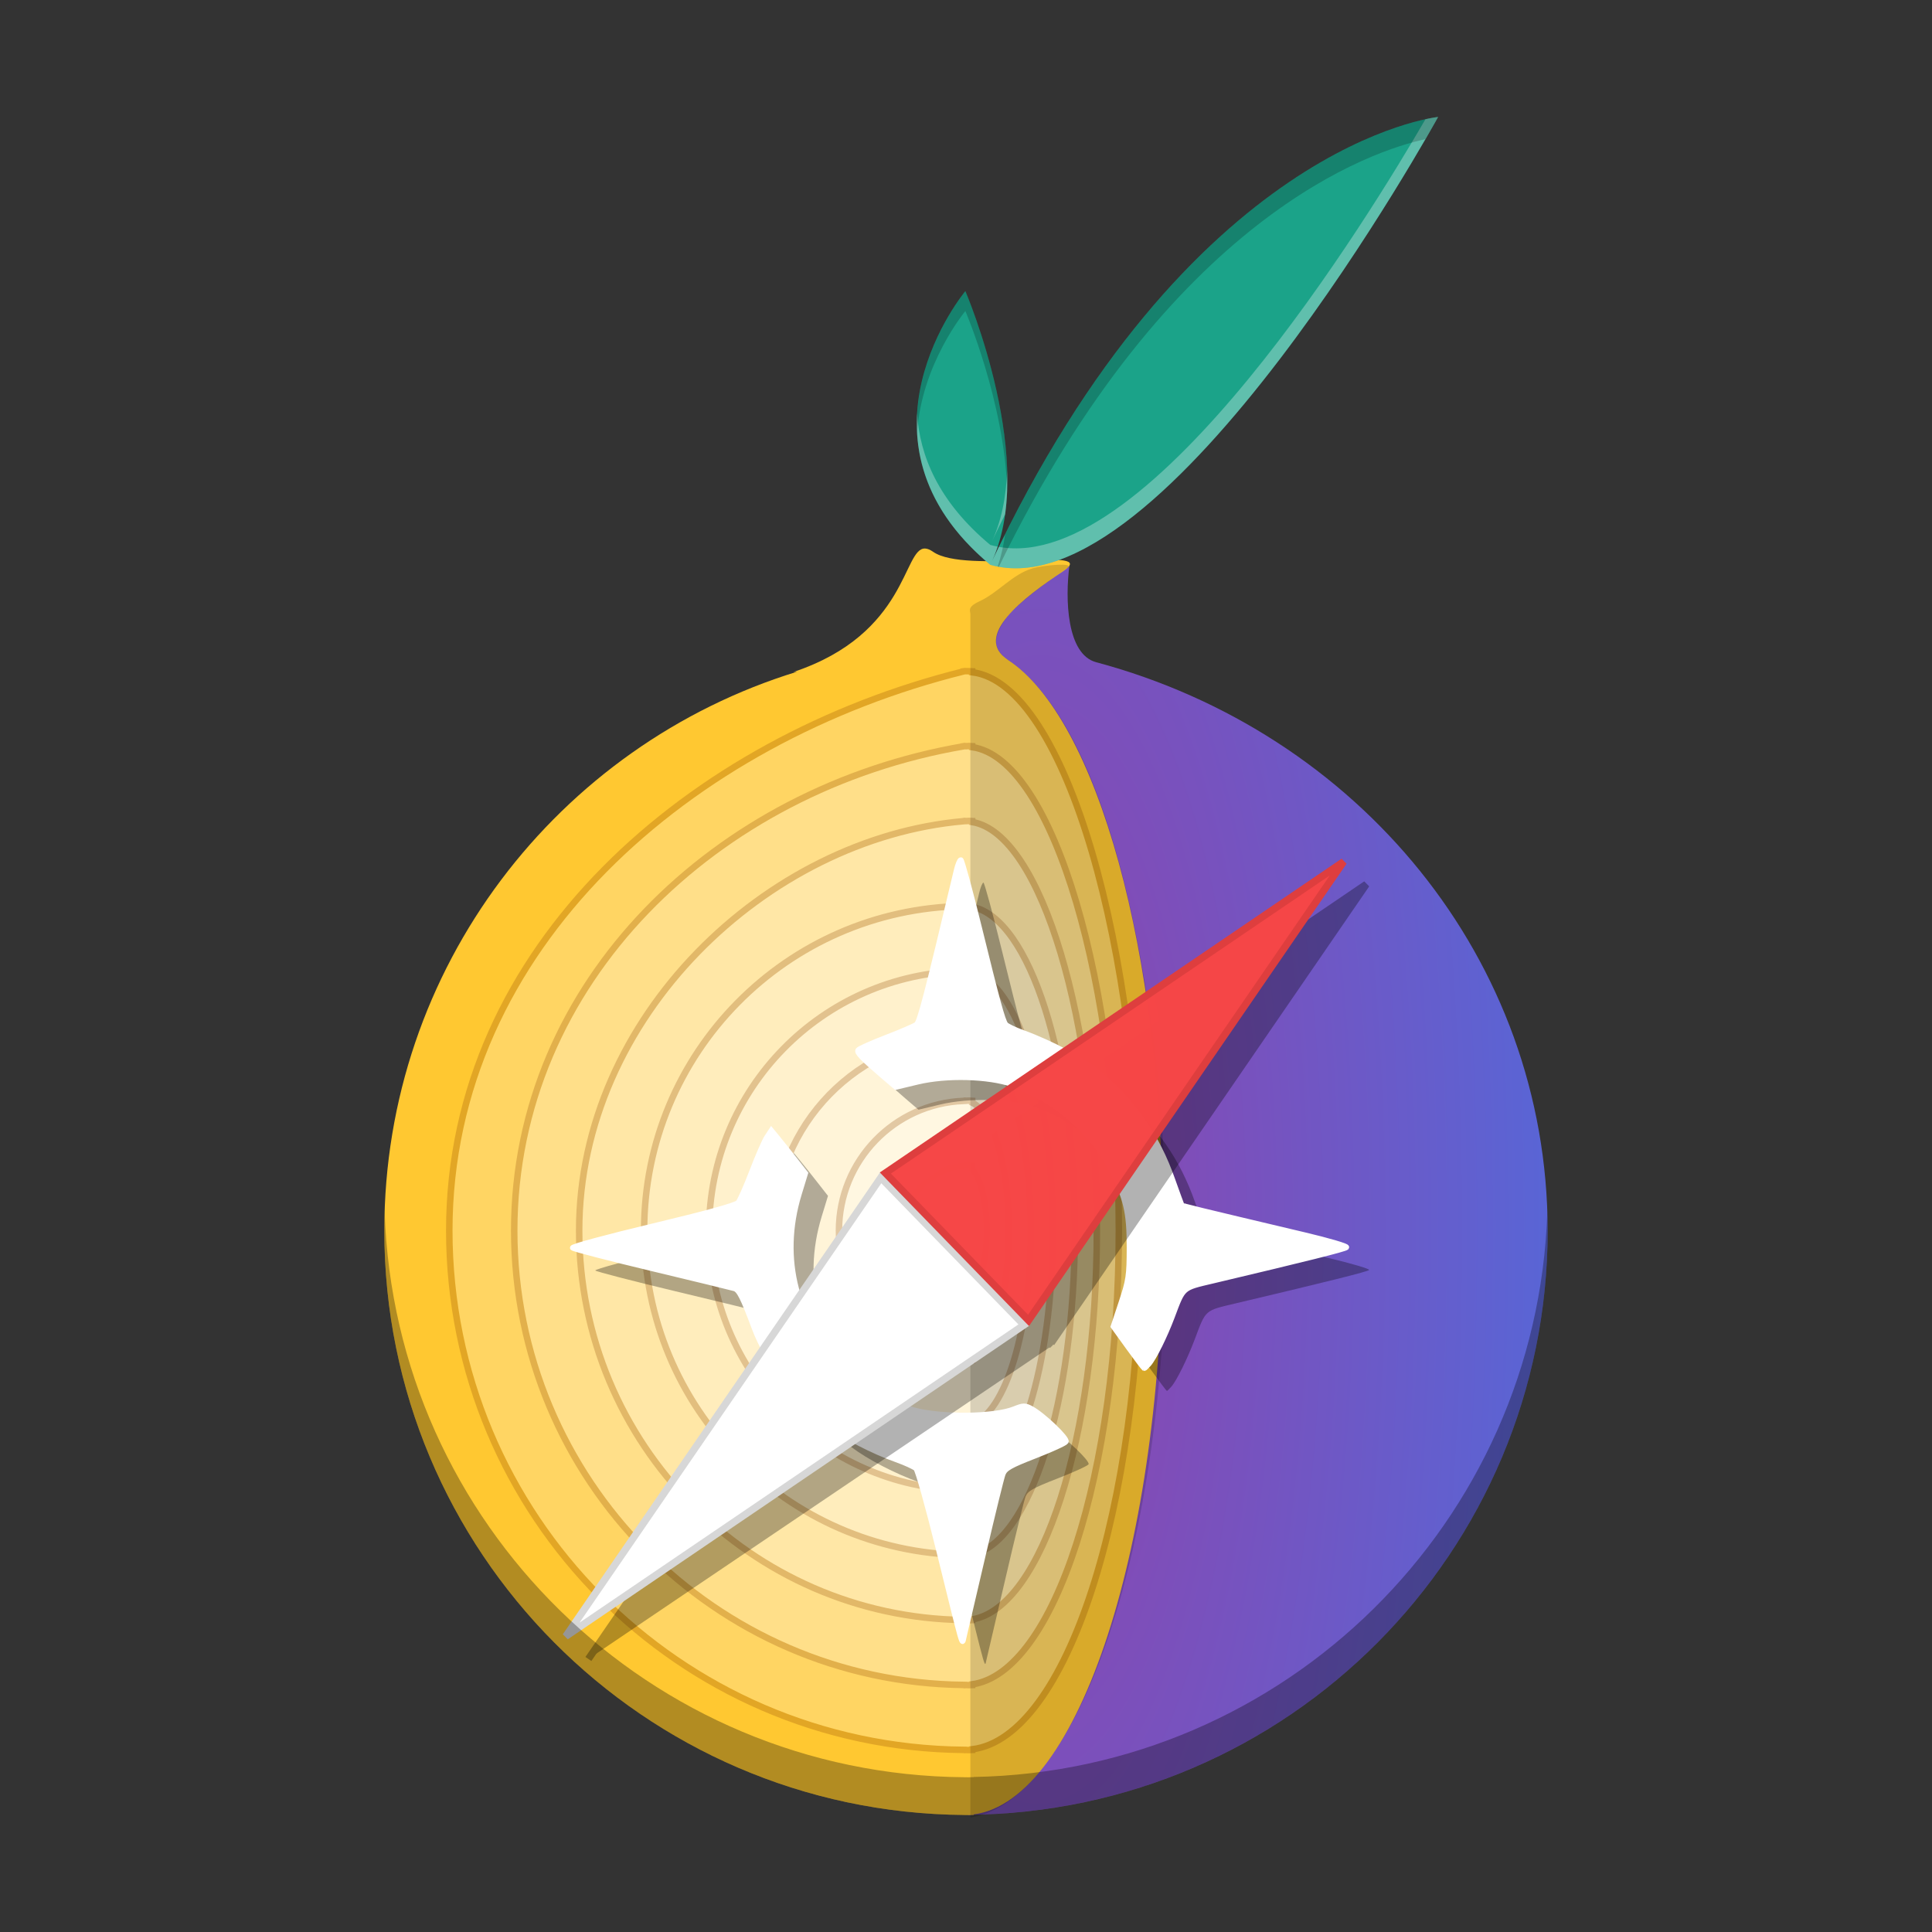
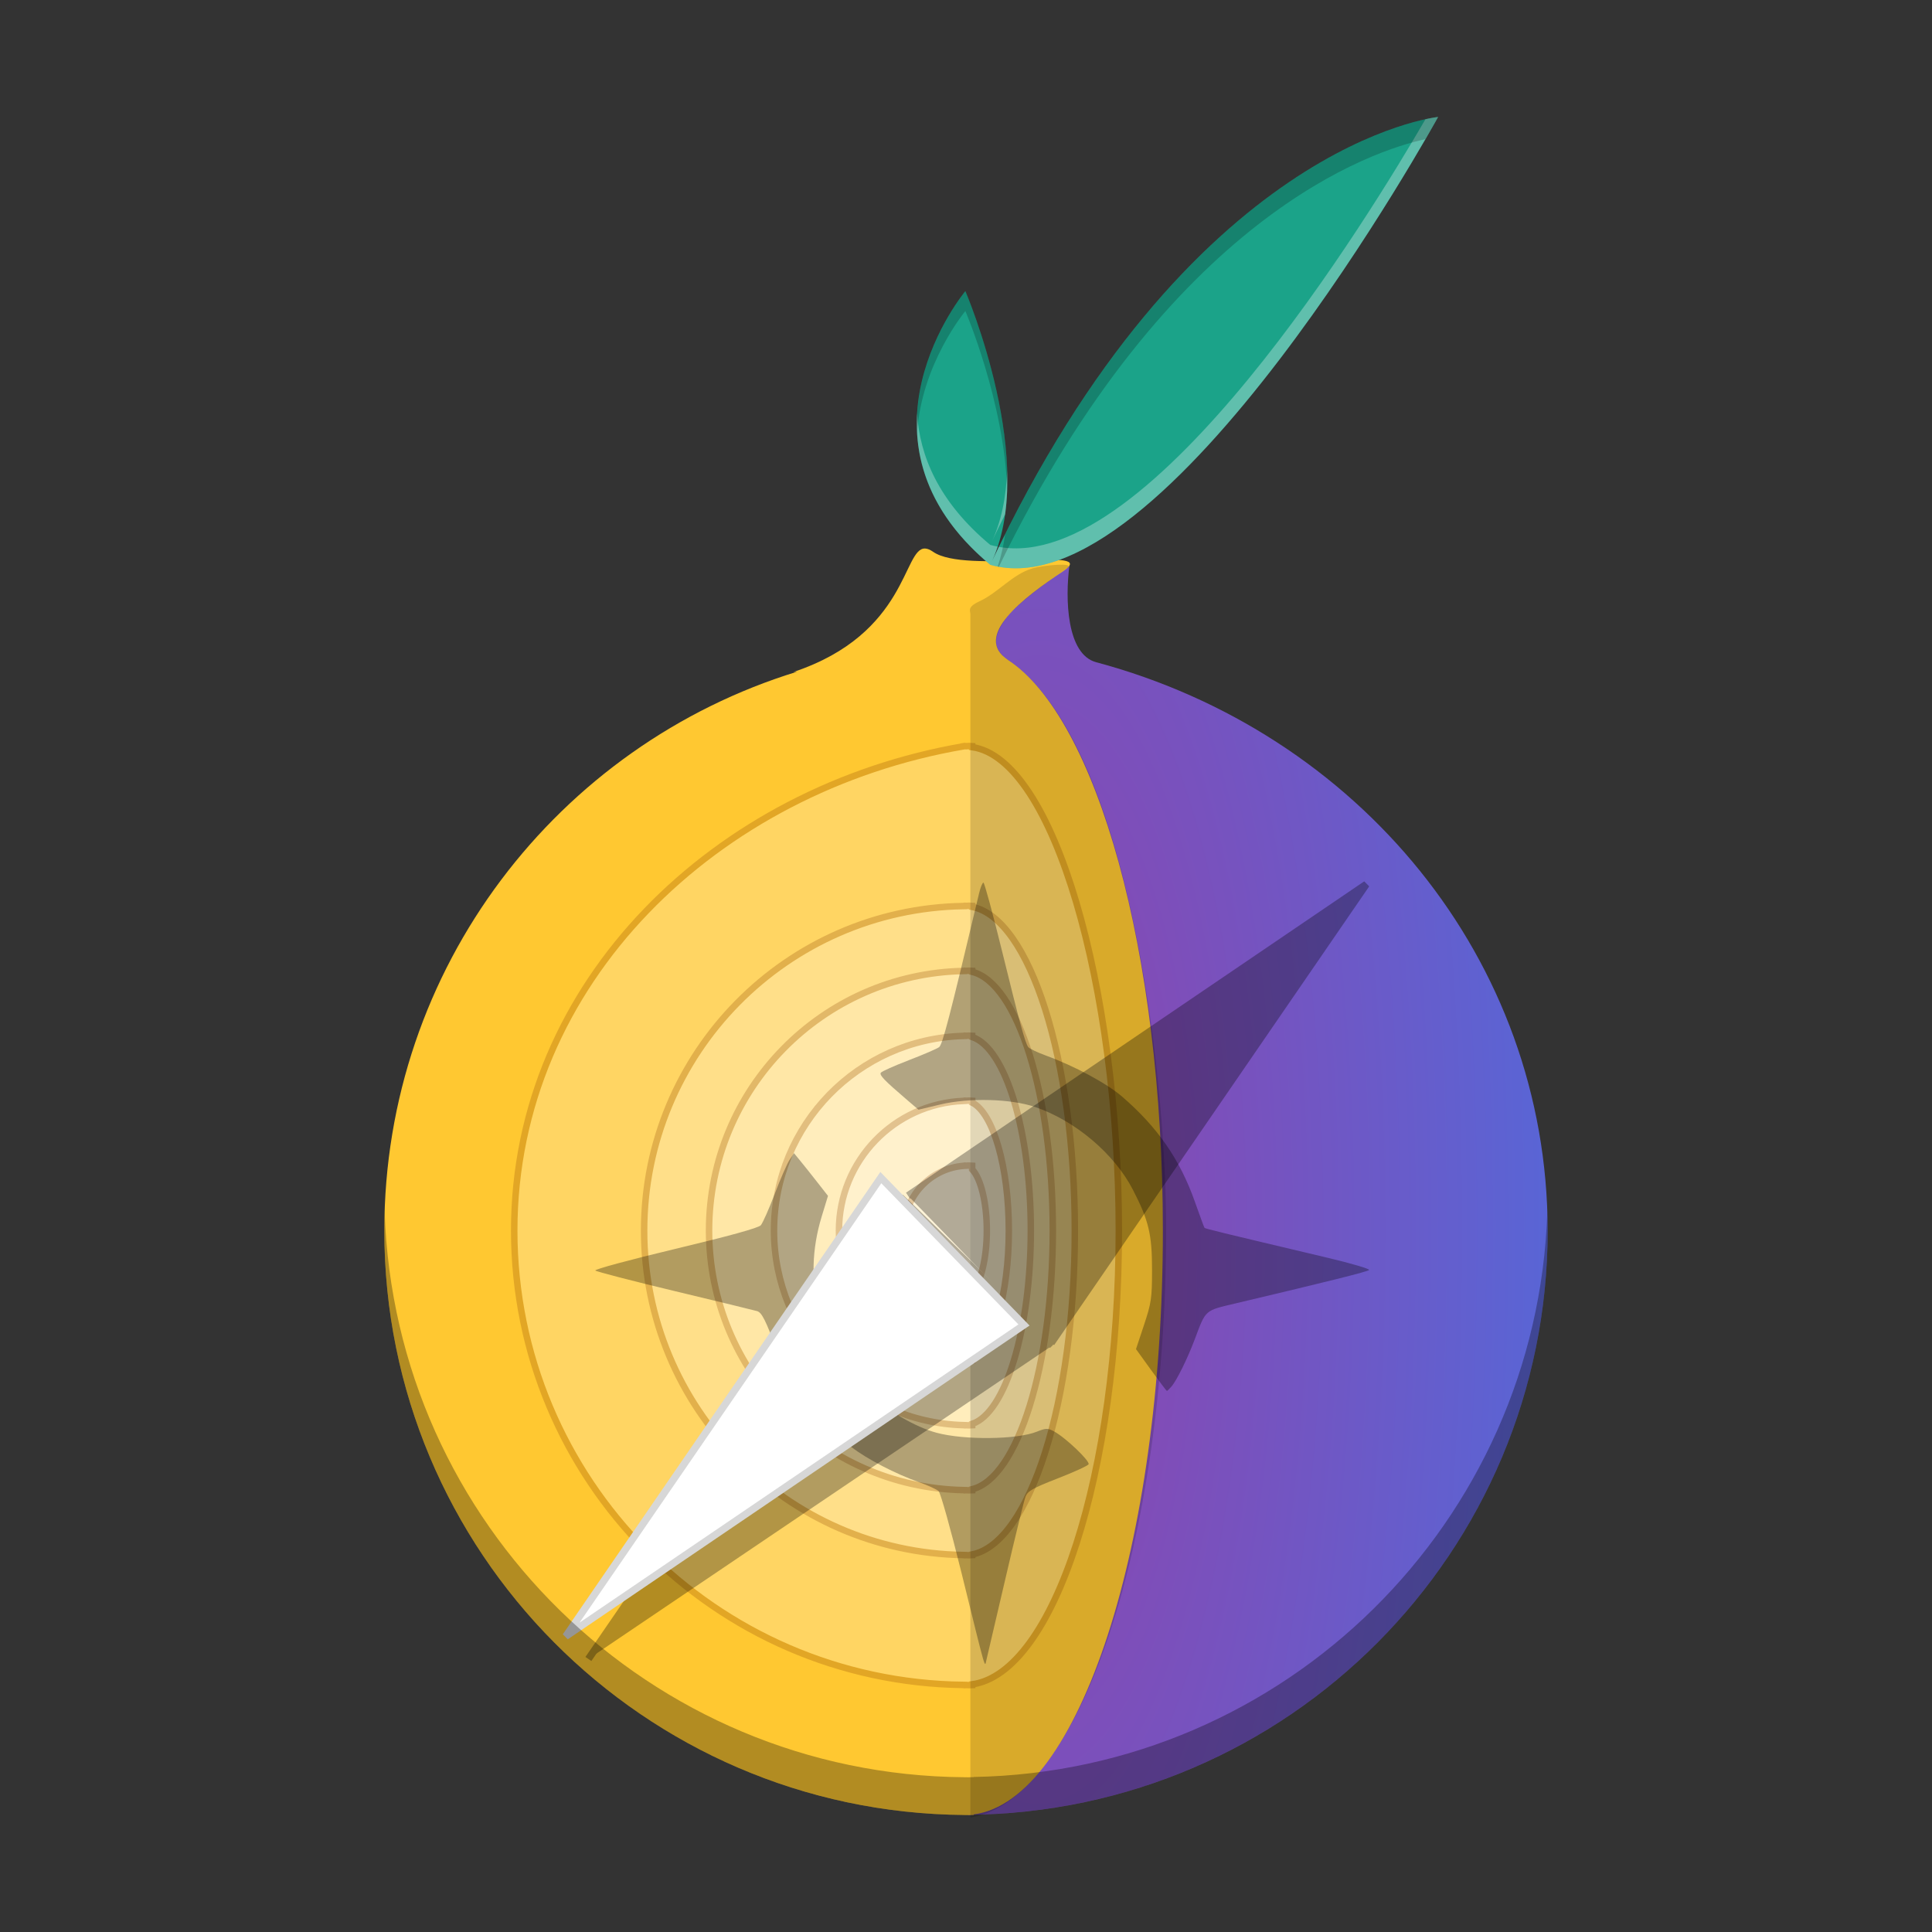
<svg xmlns="http://www.w3.org/2000/svg" xmlns:xlink="http://www.w3.org/1999/xlink" width="384pt" height="384pt" version="1.1" viewBox="0 0 384 384">
  <rect x="0" y="0" width="384" height="384" fill="#333333" stroke="none" />
  <defs>
    <radialGradient id="radial0" cx="193.858" cy="788.56" r="89.25" fx="193.858" fy="788.56" gradientTransform="matrix(1.883,0.006,-0.014,5.701,-147.419,-4250.87)" gradientUnits="userSpaceOnUse">
      <stop offset="0" style="stop-color:rgb(55.686%,26.667%,67.843%)" />
      <stop offset="1" style="stop-color:rgb(21.176%,48.235%,94.118%)" />
    </radialGradient>
    <filter id="alpha" width="100%" height="100%" x="0%" y="0%" filterUnits="objectBoundingBox">
      <feColorMatrix in="SourceGraphic" type="matrix" values="0 0 0 0 1 0 0 0 0 1 0 0 0 0 1 0 0 0 1 0" />
    </filter>
    <mask id="mask0">
      <g filter="url(#alpha)">
        <rect width="384" height="384" x="0" y="0" style="fill:rgb(0%,0%,0%);fill-opacity:0.243" />
      </g>
    </mask>
    <clipPath id="clip1">
-       <rect width="384" height="384" x="0" y="0" />
-     </clipPath>
+       </clipPath>
    <g id="surface5" clip-path="url(#clip1)">
      <path style="fill:rgb(100%,100%,100%);stroke-width:1.721;stroke:rgb(53.725%,24.314%,0%)" d="M 255.682 718.216 C 255.583 718.232 255.484 718.248 255.385 718.263 L 255.385 718.284 C 183.307 736.196 119.094 790.972 119.062 866.461 C 119.083 941.956 179.896 1003.352 255.385 1004.102 L 255.385 1004.117 C 255.484 1004.133 255.583 1004.143 255.682 1004.149 C 255.776 1004.143 255.865 1004.133 255.953 1004.123 C 256.219 1004.133 256.484 1004.143 256.755 1004.149 C 257.047 1004.143 257.344 1004.133 257.635 1004.117 L 257.635 1003.946 C 282.615 1000.857 302.323 940.232 302.339 866.461 C 302.307 792.722 282.599 721.591 257.635 718.508 L 257.635 718.263 C 256.958 718.222 256.318 718.237 255.682 718.216 Z M 255.682 718.216" transform="matrix(0.75,0,0,0.75,0,-405.272)" />
    </g>
    <mask id="mask1">
      <g filter="url(#alpha)">
        <rect width="384" height="384" x="0" y="0" style="fill:rgb(0%,0%,0%);fill-opacity:0.243" />
      </g>
    </mask>
    <clipPath id="clip2">
      <rect width="384" height="384" x="0" y="0" />
    </clipPath>
    <g id="surface8" clip-path="url(#clip2)">
      <path style="fill:rgb(100%,100%,100%);stroke-width:1.721;stroke:rgb(53.725%,24.314%,0%)" d="M 255.682 738.065 C 255.583 738.081 255.484 738.097 255.385 738.112 L 255.385 738.133 C 189.901 749.378 136.307 800.477 136.271 866.461 C 136.297 932.451 189.401 986.143 255.385 986.888 L 255.385 986.909 C 255.484 986.919 255.583 986.93 255.682 986.94 C 255.776 986.93 255.865 986.919 255.953 986.909 C 256.219 986.919 256.484 986.93 256.755 986.94 C 257.047 986.93 257.344 986.919 257.635 986.909 L 257.635 986.732 C 279.391 983.659 296.495 930.732 296.505 866.461 C 296.479 802.222 279.38 741.43 257.635 738.357 L 257.635 738.112 C 257.344 738.097 257.047 738.081 256.755 738.065 C 256.484 738.081 256.219 738.091 255.953 738.107 C 255.865 738.091 255.776 738.081 255.682 738.065 Z M 255.682 738.065" transform="matrix(0.75,0,0,0.75,0,-405.272)" />
    </g>
    <mask id="mask2">
      <g filter="url(#alpha)">
        <rect width="384" height="384" x="0" y="0" style="fill:rgb(0%,0%,0%);fill-opacity:0.243" />
      </g>
    </mask>
    <clipPath id="clip3">
-       <rect width="384" height="384" x="0" y="0" />
-     </clipPath>
+       </clipPath>
    <g id="surface11" clip-path="url(#clip3)">
-       <path style="fill:rgb(100%,100%,100%);stroke-width:1.721;stroke:rgb(53.725%,24.314%,0%)" d="M 255.682 757.914 C 255.583 757.93 255.484 757.946 255.385 757.961 L 255.385 757.982 C 203.089 762.565 153.516 809.982 153.484 866.461 C 153.505 922.946 198.906 968.93 255.385 969.68 L 255.385 969.696 C 255.484 969.706 255.583 969.716 255.682 969.727 C 255.776 969.722 255.865 969.711 255.953 969.701 C 256.219 969.711 256.484 969.722 256.755 969.727 C 257.047 969.716 257.344 969.706 257.635 969.696 L 257.635 969.524 C 276.172 966.466 290.667 921.237 290.677 866.461 C 290.656 811.711 276.156 761.258 257.635 758.206 L 257.635 757.961 C 257.344 757.946 257.047 757.93 256.755 757.914 C 256.484 757.925 256.219 757.94 255.953 757.956 C 255.865 757.94 255.776 757.93 255.682 757.914 Z M 255.682 757.914" transform="matrix(0.75,0,0,0.75,0,-405.272)" />
+       <path style="fill:rgb(100%,100%,100%);stroke-width:1.721;stroke:rgb(53.725%,24.314%,0%)" d="M 255.682 757.914 C 255.583 757.93 255.484 757.946 255.385 757.961 L 255.385 757.982 C 203.089 762.565 153.516 809.982 153.484 866.461 C 153.505 922.946 198.906 968.93 255.385 969.68 L 255.385 969.696 C 255.484 969.706 255.583 969.716 255.682 969.727 C 255.776 969.722 255.865 969.711 255.953 969.701 C 257.047 969.716 257.344 969.706 257.635 969.696 L 257.635 969.524 C 276.172 966.466 290.667 921.237 290.677 866.461 C 290.656 811.711 276.156 761.258 257.635 758.206 L 257.635 757.961 C 257.344 757.946 257.047 757.93 256.755 757.914 C 256.484 757.925 256.219 757.94 255.953 757.956 C 255.865 757.94 255.776 757.93 255.682 757.914 Z M 255.682 757.914" transform="matrix(0.75,0,0,0.75,0,-405.272)" />
    </g>
    <mask id="mask3">
      <g filter="url(#alpha)">
        <rect width="384" height="384" x="0" y="0" style="fill:rgb(0%,0%,0%);fill-opacity:0.243" />
      </g>
    </mask>
    <clipPath id="clip4">
      <rect width="384" height="384" x="0" y="0" />
    </clipPath>
    <g id="surface14" clip-path="url(#clip4)">
      <path style="fill:rgb(100%,100%,100%);stroke-width:1.721;stroke:rgb(53.725%,24.314%,0%)" d="M 255.682 780.404 C 255.583 780.414 255.484 780.43 255.385 780.446 L 255.385 780.472 C 208.417 781.216 170.729 819.487 170.698 866.461 C 170.719 913.44 208.411 951.722 255.385 952.466 L 255.385 952.482 C 255.484 952.498 255.583 952.508 255.682 952.518 C 255.776 952.508 255.865 952.498 255.953 952.487 C 256.219 952.498 256.484 952.508 256.755 952.518 C 257.047 952.508 257.344 952.498 257.635 952.482 L 257.635 952.315 C 272.948 949.279 284.844 911.748 284.844 866.461 C 284.828 821.206 272.938 783.722 257.635 780.69 L 257.635 780.446 C 257.344 780.43 257.047 780.414 256.755 780.404 C 256.484 780.414 256.219 780.425 255.953 780.44 C 255.865 780.425 255.776 780.414 255.682 780.404 Z M 255.682 780.404" transform="matrix(0.75,0,0,0.75,0,-405.272)" />
    </g>
    <mask id="mask4">
      <g filter="url(#alpha)">
        <rect width="384" height="384" x="0" y="0" style="fill:rgb(0%,0%,0%);fill-opacity:0.243" />
      </g>
    </mask>
    <clipPath id="clip5">
      <rect width="384" height="384" x="0" y="0" />
    </clipPath>
    <g id="surface17" clip-path="url(#clip5)">
      <path style="fill:rgb(100%,100%,100%);stroke-width:1.721;stroke:rgb(53.725%,24.314%,0%)" d="M 255.682 797.612 C 255.583 797.628 255.484 797.638 255.385 797.654 L 255.385 797.68 C 217.922 798.425 187.938 828.992 187.906 866.461 C 187.927 903.935 217.917 934.513 255.385 935.258 L 255.385 935.274 C 255.484 935.284 255.583 935.294 255.682 935.305 C 255.776 935.294 255.865 935.289 255.953 935.274 C 256.219 935.289 256.484 935.294 256.755 935.305 C 257.047 935.294 257.344 935.284 257.635 935.274 L 257.635 935.024 C 269.714 932.029 279.005 902.232 279.01 866.461 C 279.005 830.69 269.714 800.899 257.635 797.904 L 257.635 797.654 C 257.344 797.638 257.047 797.628 256.755 797.612 C 256.484 797.623 256.219 797.638 255.953 797.654 C 255.865 797.638 255.776 797.623 255.682 797.612 Z M 255.682 797.612" transform="matrix(0.75,0,0,0.75,0,-405.272)" />
    </g>
    <mask id="mask5">
      <g filter="url(#alpha)">
        <rect width="384" height="384" x="0" y="0" style="fill:rgb(0%,0%,0%);fill-opacity:0.243" />
      </g>
    </mask>
    <clipPath id="clip6">
      <rect width="384" height="384" x="0" y="0" />
    </clipPath>
    <g id="surface20" clip-path="url(#clip6)">
      <path style="fill:rgb(100%,100%,100%);stroke-width:1.721;stroke:rgb(53.725%,24.314%,0%)" d="M 255.682 814.826 C 255.583 814.836 255.484 814.852 255.385 814.867 L 255.385 814.893 C 227.432 815.633 205.146 838.492 205.12 866.461 C 205.135 894.43 227.422 917.305 255.385 918.044 L 255.385 918.06 C 255.484 918.076 255.583 918.086 255.682 918.091 C 255.776 918.086 255.865 918.076 255.953 918.065 C 256.219 918.076 256.484 918.086 256.755 918.091 C 257.047 918.086 257.344 918.076 257.635 918.06 L 257.635 917.706 C 266.479 914.774 273.167 892.722 273.177 866.461 C 273.177 840.185 266.484 818.107 257.635 815.175 L 257.635 814.867 C 257.344 814.852 257.047 814.836 256.755 814.826 C 256.484 814.836 256.219 814.847 255.953 814.862 C 255.865 814.847 255.776 814.836 255.682 814.826 Z M 255.682 814.826" transform="matrix(0.75,0,0,0.75,0,-405.272)" />
    </g>
    <mask id="mask6">
      <g filter="url(#alpha)">
        <rect width="384" height="384" x="0" y="0" style="fill:rgb(0%,0%,0%);fill-opacity:0.149" />
      </g>
    </mask>
    <clipPath id="clip7">
      <rect width="384" height="384" x="0" y="0" />
    </clipPath>
    <g id="surface23" clip-path="url(#clip7)">
      <path style="fill:rgb(0%,0%,0%)" d="M 192.871 122.25 L 192.871 361.27 C 214.703 357.742 231.773 306.379 231.781 244.195 C 231.77 213.117 224.25 146.25 199.676 130.691 C 197.535 128.578 197.25 126.75 199.988 122.875 C 200.922 121.551 204 118.5 212.176 112.875 C 213.797 111.762 207.43 112.316 205.199 112.973 C 201.234 114.133 198.422 117.785 194.672 119.516 C 192 120.75 192.969 121.457 192.871 122.25 Z M 192.871 122.25" />
    </g>
    <mask id="mask7">
      <g filter="url(#alpha)">
        <rect width="384" height="384" x="0" y="0" style="fill:rgb(0%,0%,0%);fill-opacity:0.243" />
      </g>
    </mask>
    <clipPath id="clip8">
      <rect width="384" height="384" x="0" y="0" />
    </clipPath>
    <g id="surface26" clip-path="url(#clip8)">
      <path style="fill:rgb(100%,100%,100%);stroke-width:1.721;stroke:rgb(53.725%,24.314%,0%)" d="M 255.682 832.034 C 255.583 832.044 255.484 832.06 255.385 832.081 L 255.385 832.107 C 236.938 832.836 222.354 847.998 222.328 866.461 C 222.344 884.93 236.927 900.097 255.385 900.831 L 255.385 900.852 C 255.484 900.862 255.583 900.873 255.682 900.883 C 255.776 900.873 255.865 900.867 255.953 900.852 C 256.219 900.867 256.484 900.873 256.755 900.883 C 257.047 900.873 257.344 900.862 257.635 900.852 L 257.635 900.388 C 263.245 897.581 267.349 883.242 267.349 866.461 C 267.344 849.685 263.24 835.367 257.635 832.56 L 257.635 832.081 C 257.344 832.06 257.047 832.044 256.755 832.034 C 256.484 832.044 256.219 832.06 255.953 832.076 C 255.865 832.06 255.776 832.044 255.682 832.034 Z M 255.682 832.034" transform="matrix(0.75,0,0,0.75,0,-405.272)" />
    </g>
    <mask id="mask8">
      <g filter="url(#alpha)">
        <rect width="384" height="384" x="0" y="0" style="fill:rgb(0%,0%,0%);fill-opacity:0.243" />
      </g>
    </mask>
    <clipPath id="clip9">
      <rect width="384" height="384" x="0" y="0" />
    </clipPath>
    <g id="surface29" clip-path="url(#clip9)">
      <path style="fill:rgb(100%,100%,100%);stroke-width:1.721;stroke:rgb(53.725%,24.314%,0%)" d="M 255.682 849.248 C 255.583 849.253 255.484 849.268 255.385 849.289 L 255.385 849.315 C 246.443 850.029 239.547 857.487 239.542 866.461 C 239.547 875.43 246.443 882.893 255.385 883.607 L 255.385 883.638 C 255.484 883.654 255.583 883.669 255.682 883.669 C 255.776 883.664 255.865 883.659 255.953 883.643 C 256.219 883.659 256.484 883.664 256.755 883.669 C 257.047 883.669 257.344 883.654 257.635 883.638 L 257.635 882.659 C 259.958 880.222 261.516 873.737 261.516 866.461 C 261.516 859.185 259.958 852.701 257.635 850.263 L 257.635 849.289 C 257.344 849.268 257.047 849.253 256.755 849.248 C 256.484 849.253 256.219 849.268 255.953 849.289 C 255.865 849.268 255.776 849.253 255.682 849.248 Z M 255.682 849.248" transform="matrix(0.75,0,0,0.75,0,-405.272)" />
    </g>
    <mask id="mask9">
      <g filter="url(#alpha)">
        <rect width="384" height="384" x="0" y="0" style="fill:rgb(0%,0%,0%);fill-opacity:0.302" />
      </g>
    </mask>
    <clipPath id="clip10">
      <rect width="384" height="384" x="0" y="0" />
    </clipPath>
    <g id="surface32" clip-path="url(#clip10)">
      <path style="fill-rule:evenodd;fill:rgb(100%,100%,100%)" d="M 285.832 23.25 C 285.832 23.25 284.914 23.355 283.32 23.699 C 272.492 42.379 228.707 114.18 198.527 108.695 C 197.957 109.871 197.387 111.055 196.82 112.258 C 231.438 122.148 285.832 23.25 285.832 23.25 Z M 196.82 112.258 C 197.398 111.105 197.883 109.895 198.301 108.652 C 197.805 108.555 197.309 108.441 196.82 108.305 C 186.492 99.695 182.766 90.492 182.285 82.148 C 181.73 91.469 184.832 102.266 196.82 112.258 Z M 196.82 108.305 C 197.801 106.223 198.785 104.207 199.777 102.223 C 200.172 99.355 200.281 96.379 200.184 93.387 C 200 98.73 199.027 103.887 196.82 108.305 Z M 196.82 108.305" />
    </g>
    <mask id="mask10">
      <g filter="url(#alpha)">
        <rect width="384" height="384" x="0" y="0" style="fill:rgb(0%,0%,0%);fill-opacity:0.2" />
      </g>
    </mask>
    <clipPath id="clip11">
      <rect width="384" height="384" x="0" y="0" />
    </clipPath>
    <g id="surface35" clip-path="url(#clip11)">
      <path style="fill-rule:evenodd;fill:rgb(0%,0%,0%)" d="M 285.832 23.25 C 285.832 23.25 238.801 27.969 199.777 106.18 C 199.469 108.402 198.984 110.559 198.301 112.605 C 198.379 112.621 198.453 112.641 198.527 112.652 C 232.52 42.84 273.043 29.879 283.32 27.656 C 284.93 24.879 285.832 23.25 285.832 23.25 Z M 191.875 57.863 C 191.875 57.863 181.379 70.477 182.285 86.102 C 183.102 72.355 191.875 61.82 191.875 61.82 C 191.875 61.82 199.605 79.867 200.184 97.344 C 200.82 78.75 191.875 57.863 191.875 57.863 Z M 191.875 57.863" />
    </g>
    <mask id="mask11">
      <g filter="url(#alpha)">
        <rect width="384" height="384" x="0" y="0" style="fill:rgb(0%,0%,0%);fill-opacity:0.302" />
      </g>
    </mask>
    <clipPath id="clip12">
      <rect width="384" height="384" x="0" y="0" />
    </clipPath>
    <g id="surface38" clip-path="url(#clip12)">
      <path style="fill:rgb(0%,0%,0%)" d="M 195.465 175.426 C 195.66 175.426 197.297 181.441 199.102 188.793 C 202.691 203.402 203.746 207.262 204.371 208.109 C 204.598 208.418 206.152 209.172 207.832 209.781 C 213.594 211.887 219.961 215.309 223.027 217.957 C 230.09 224.055 234.527 230.461 237.488 238.844 C 238.461 241.594 239.324 243.934 239.398 244.035 C 239.535 244.211 242.066 244.828 263.777 249.969 C 268.594 251.109 272.344 252.215 272.117 252.426 C 271.75 252.766 264.27 254.637 245.57 259.062 C 239.379 260.527 239.711 260.234 237.449 266.246 C 236.012 270.066 233.848 274.441 232.82 275.605 C 232.406 276.078 232.004 276.465 231.93 276.465 C 231.855 276.465 230.441 274.594 228.789 272.305 L 225.789 268.145 L 227.379 263.355 C 228.832 258.98 228.973 258.027 228.977 252.43 C 228.98 245.348 228.332 242.609 225.184 236.492 C 221.5 229.336 213.719 222.746 205.73 220.02 C 200.914 218.375 192.641 218.156 186.906 219.523 L 182.555 220.562 L 180.043 218.406 C 175.766 214.738 174.766 213.695 175.062 213.219 C 175.219 212.965 177.715 211.848 180.605 210.734 C 183.5 209.621 186.219 208.453 186.645 208.133 C 187.332 207.621 188.652 202.551 194.609 177.512 C 194.883 176.363 195.266 175.426 195.465 175.426 Z M 157.809 229.195 L 158.992 230.637 C 159.645 231.43 161.168 233.34 162.375 234.883 L 164.57 237.691 L 163.312 241.812 C 159.371 254.742 162.723 267.484 172.512 276.785 C 176.219 280.305 181.91 283.637 186.164 284.777 C 191.703 286.258 202.105 286.148 206.07 284.562 C 207.895 283.832 208.234 283.824 209.488 284.496 C 211.754 285.699 216.73 290.445 216.359 291.047 C 216.176 291.348 213.398 292.613 210.191 293.859 C 205.312 295.758 204.277 296.344 203.836 297.453 C 203.551 298.184 201.75 305.512 199.84 313.742 C 197.93 321.969 196.227 329.254 196.059 329.926 C 195.68 331.414 196.156 333.078 191.043 312.367 C 188.957 303.922 186.941 296.727 186.559 296.375 C 186.18 296.027 184.434 295.23 182.68 294.605 C 177.922 292.91 172.5 290.094 169.191 287.605 C 162.809 282.809 156.988 275.262 154.461 268.5 C 152.168 262.371 151.414 260.875 150.48 260.594 C 149.98 260.441 142.633 258.656 134.148 256.625 C 125.668 254.594 118.547 252.746 118.324 252.523 C 118.102 252.301 125.254 250.367 134.219 248.227 C 144.891 245.68 150.758 244.059 151.215 243.531 C 151.598 243.086 152.84 240.285 153.977 237.305 C 155.117 234.324 156.441 231.281 156.926 230.539 Z M 157.809 229.195" />
    </g>
    <mask id="mask12">
      <g filter="url(#alpha)">
        <rect width="384" height="384" x="0" y="0" style="fill:rgb(0%,0%,0%);fill-opacity:0.302" />
      </g>
    </mask>
    <clipPath id="clip13">
      <rect width="384" height="384" x="0" y="0" />
    </clipPath>
    <g id="surface41" clip-path="url(#clip13)">
      <path style="fill:rgb(0%,0%,0%);stroke-width:1.904;stroke:rgb(0%,0%,0%)" d="M 278.573 896.289 L 362.068 774.716 L 240.63 857.227 M 278.938 896.893 L 239.427 858.44 L 155.932 980.008" transform="matrix(0.75,0,0,0.75,0,-405.272)" />
    </g>
    <mask id="mask13">
      <g filter="url(#alpha)">
        <rect width="384" height="384" x="0" y="0" style="fill:rgb(0%,0%,0%);fill-opacity:0.302" />
      </g>
    </mask>
    <clipPath id="clip14">
      <rect width="384" height="384" x="0" y="0" />
    </clipPath>
    <g id="surface44" clip-path="url(#clip14)">
      <path style="fill:rgb(0%,0%,0%)" d="M 76.453 240.809 C 76.414 242.059 76.387 243.312 76.387 244.57 C 76.387 308.43 127.91 360.246 191.652 360.738 C 191.688 360.738 191.727 360.746 191.762 360.75 C 191.832 360.75 191.898 360.742 191.965 360.742 C 192.168 360.742 192.367 360.75 192.566 360.75 C 192.887 360.742 193.211 360.727 193.531 360.715 L 193.531 360.688 C 256.781 359.555 307.598 307.961 307.613 244.566 C 307.609 243.332 307.582 242.109 307.543 240.887 C 305.531 302.523 255.504 352.078 193.531 353.188 L 193.531 353.215 C 193.211 353.227 192.887 353.242 192.566 353.25 C 192.367 353.25 192.168 353.242 191.965 353.242 C 191.898 353.242 191.832 353.25 191.762 353.25 C 191.727 353.246 191.688 353.238 191.652 353.238 C 129.156 352.758 78.418 302.938 76.453 240.809 Z M 76.453 240.809" />
    </g>
  </defs>
  <g>
    <path style="fill:url(#radial0)" d="M 212.574 112.258 L 197.727 122.586 L 196.441 128.594 C 195.094 128.52 193.75 128.465 192.402 128.438 L 192.402 360.707 C 256.176 360.176 307.598 308.34 307.613 244.566 C 307.527 190.656 269.945 145.562 217.867 131.621 C 212 130.051 211.672 119.066 212.574 112.258 Z M 212.574 112.258" />
    <path style="fill:rgb(100%,78.431%,19.216%)" d="M 183.891 109.023 C 179.48 108.809 180.523 125.953 157.711 133.559 C 157.711 133.559 158.355 133.516 158.426 133.508 C 110.926 148.09 76.387 192.293 76.387 244.574 C 76.387 308.43 127.91 360.246 191.652 360.738 C 191.688 360.738 191.727 360.746 191.762 360.75 C 191.832 360.75 191.898 360.742 191.965 360.742 C 192.164 360.742 192.363 360.75 192.566 360.75 C 192.887 360.738 193.211 360.727 193.531 360.715 L 193.531 360.629 C 214.453 357.895 231.129 306.984 231.129 244.574 C 231.129 189.102 217.953 142.719 200.336 131.168 C 200.336 131.168 200.34 131.168 200.34 131.168 C 193.211 126.457 203.539 118.715 211.281 113.551 C 219.027 108.387 191.918 114.195 185.465 109.676 C 184.859 109.254 184.348 109.047 183.891 109.023 Z M 183.891 109.023" />
    <use mask="url(#mask0)" xlink:href="#surface5" />
    <use mask="url(#mask1)" xlink:href="#surface8" />
    <use mask="url(#mask2)" xlink:href="#surface11" />
    <use mask="url(#mask3)" xlink:href="#surface14" />
    <use mask="url(#mask4)" xlink:href="#surface17" />
    <use mask="url(#mask5)" xlink:href="#surface20" />
    <use mask="url(#mask6)" xlink:href="#surface23" />
    <use mask="url(#mask7)" xlink:href="#surface26" />
    <use mask="url(#mask8)" xlink:href="#surface29" />
    <path style="fill-rule:evenodd;fill:rgb(10.588%,63.922%,53.725%)" d="M 285.832 23.25 C 285.832 23.25 236.383 28.195 196.82 112.258 C 231.438 122.148 285.832 23.25 285.832 23.25 Z M 196.82 112.258 C 206.711 92.48 191.875 57.863 191.875 57.863 C 191.875 57.863 167.152 87.535 196.82 112.258 Z M 196.82 112.258" />
    <use mask="url(#mask9)" xlink:href="#surface32" />
    <use mask="url(#mask10)" xlink:href="#surface35" />
    <use mask="url(#mask11)" xlink:href="#surface38" />
-     <path style="fill:rgb(100%,100%,100%);stroke-width:1.428;stroke:rgb(100%,100%,100%)" d="M 254.62 768.263 C 254.88 768.263 257.062 776.284 259.469 786.086 C 264.255 805.565 265.661 810.711 266.495 811.841 C 266.797 812.253 268.87 813.258 271.109 814.071 C 278.792 816.878 287.281 821.44 291.37 824.972 C 300.786 833.102 306.703 841.643 310.651 852.821 C 311.948 856.487 313.099 859.607 313.198 859.742 C 313.38 859.977 316.755 860.8 345.703 867.654 C 352.125 869.175 357.125 870.649 356.823 870.93 C 356.333 871.383 346.359 873.878 321.427 879.779 C 313.172 881.732 313.615 881.341 310.599 889.357 C 308.682 894.451 305.797 900.284 304.427 901.836 C 303.875 902.466 303.339 902.982 303.24 902.982 C 303.141 902.982 301.255 900.487 299.052 897.435 L 295.052 891.888 L 297.172 885.503 C 299.109 879.669 299.297 878.399 299.302 870.935 C 299.307 861.492 298.443 857.841 294.245 849.685 C 289.333 840.143 278.958 831.357 268.307 827.722 C 261.885 825.529 250.854 825.237 243.208 827.06 L 237.406 828.446 L 234.057 825.571 C 228.354 820.68 227.021 819.289 227.417 818.654 C 227.625 818.315 230.953 816.826 234.807 815.341 C 238.667 813.857 242.292 812.3 242.859 811.873 C 243.776 811.19 245.536 804.43 253.479 771.044 C 253.844 769.513 254.354 768.263 254.62 768.263 Z M 204.411 839.956 L 205.99 841.878 C 206.859 842.935 208.891 845.482 210.5 847.539 L 213.427 851.284 L 211.75 856.779 C 206.495 874.018 210.964 891.008 224.016 903.409 C 228.958 908.102 236.547 912.544 242.219 914.065 C 249.604 916.039 263.474 915.893 268.76 913.779 C 271.193 912.805 271.646 912.794 273.318 913.69 C 276.339 915.294 282.974 921.623 282.479 922.425 C 282.234 922.826 278.531 924.513 274.255 926.175 C 267.75 928.706 266.37 929.487 265.781 930.966 C 265.401 931.94 263 941.711 260.453 952.685 C 257.906 963.654 255.635 973.367 255.411 974.263 C 254.906 976.248 255.542 978.466 248.724 950.852 C 245.943 939.591 243.255 929.998 242.745 929.529 C 242.24 929.065 239.911 928.003 237.573 927.169 C 231.229 924.909 224 921.154 219.589 917.836 C 211.078 911.44 203.318 901.378 199.948 892.362 C 196.891 884.19 195.885 882.196 194.641 881.821 C 193.974 881.617 184.177 879.237 172.865 876.529 C 161.557 873.821 152.062 871.357 151.766 871.06 C 151.469 870.763 161.005 868.185 172.958 865.331 C 187.188 861.935 195.01 859.774 195.62 859.071 C 196.13 858.477 197.786 854.742 199.302 850.768 C 200.823 846.794 202.589 842.737 203.234 841.748 Z M 204.411 839.956" transform="matrix(0.75,0,0,0.75,0,-405.272)" />
    <use mask="url(#mask12)" xlink:href="#surface41" />
    <path style="fill:rgb(100%,100%,100%);stroke-width:1.904;stroke:rgb(84.314%,84.314%,84.314%)" d="M 235.591 237.58 L 152.096 359.148 L 273.533 276.638 Z M 235.591 237.58" transform="matrix(0.75,0,0,0.75,-1.623,55.873)" />
-     <path style="fill:rgb(96.471%,27.843%,27.843%);fill-opacity:0.996;stroke-width:1.904;stroke:rgb(87.059%,24.314%,24.314%)" d="M 274.736 275.424 L 358.231 153.856 L 236.794 236.367 Z M 274.736 275.424" transform="matrix(0.75,0,0,0.75,-1.623,55.873)" />
    <use mask="url(#mask13)" xlink:href="#surface44" />
  </g>
</svg>